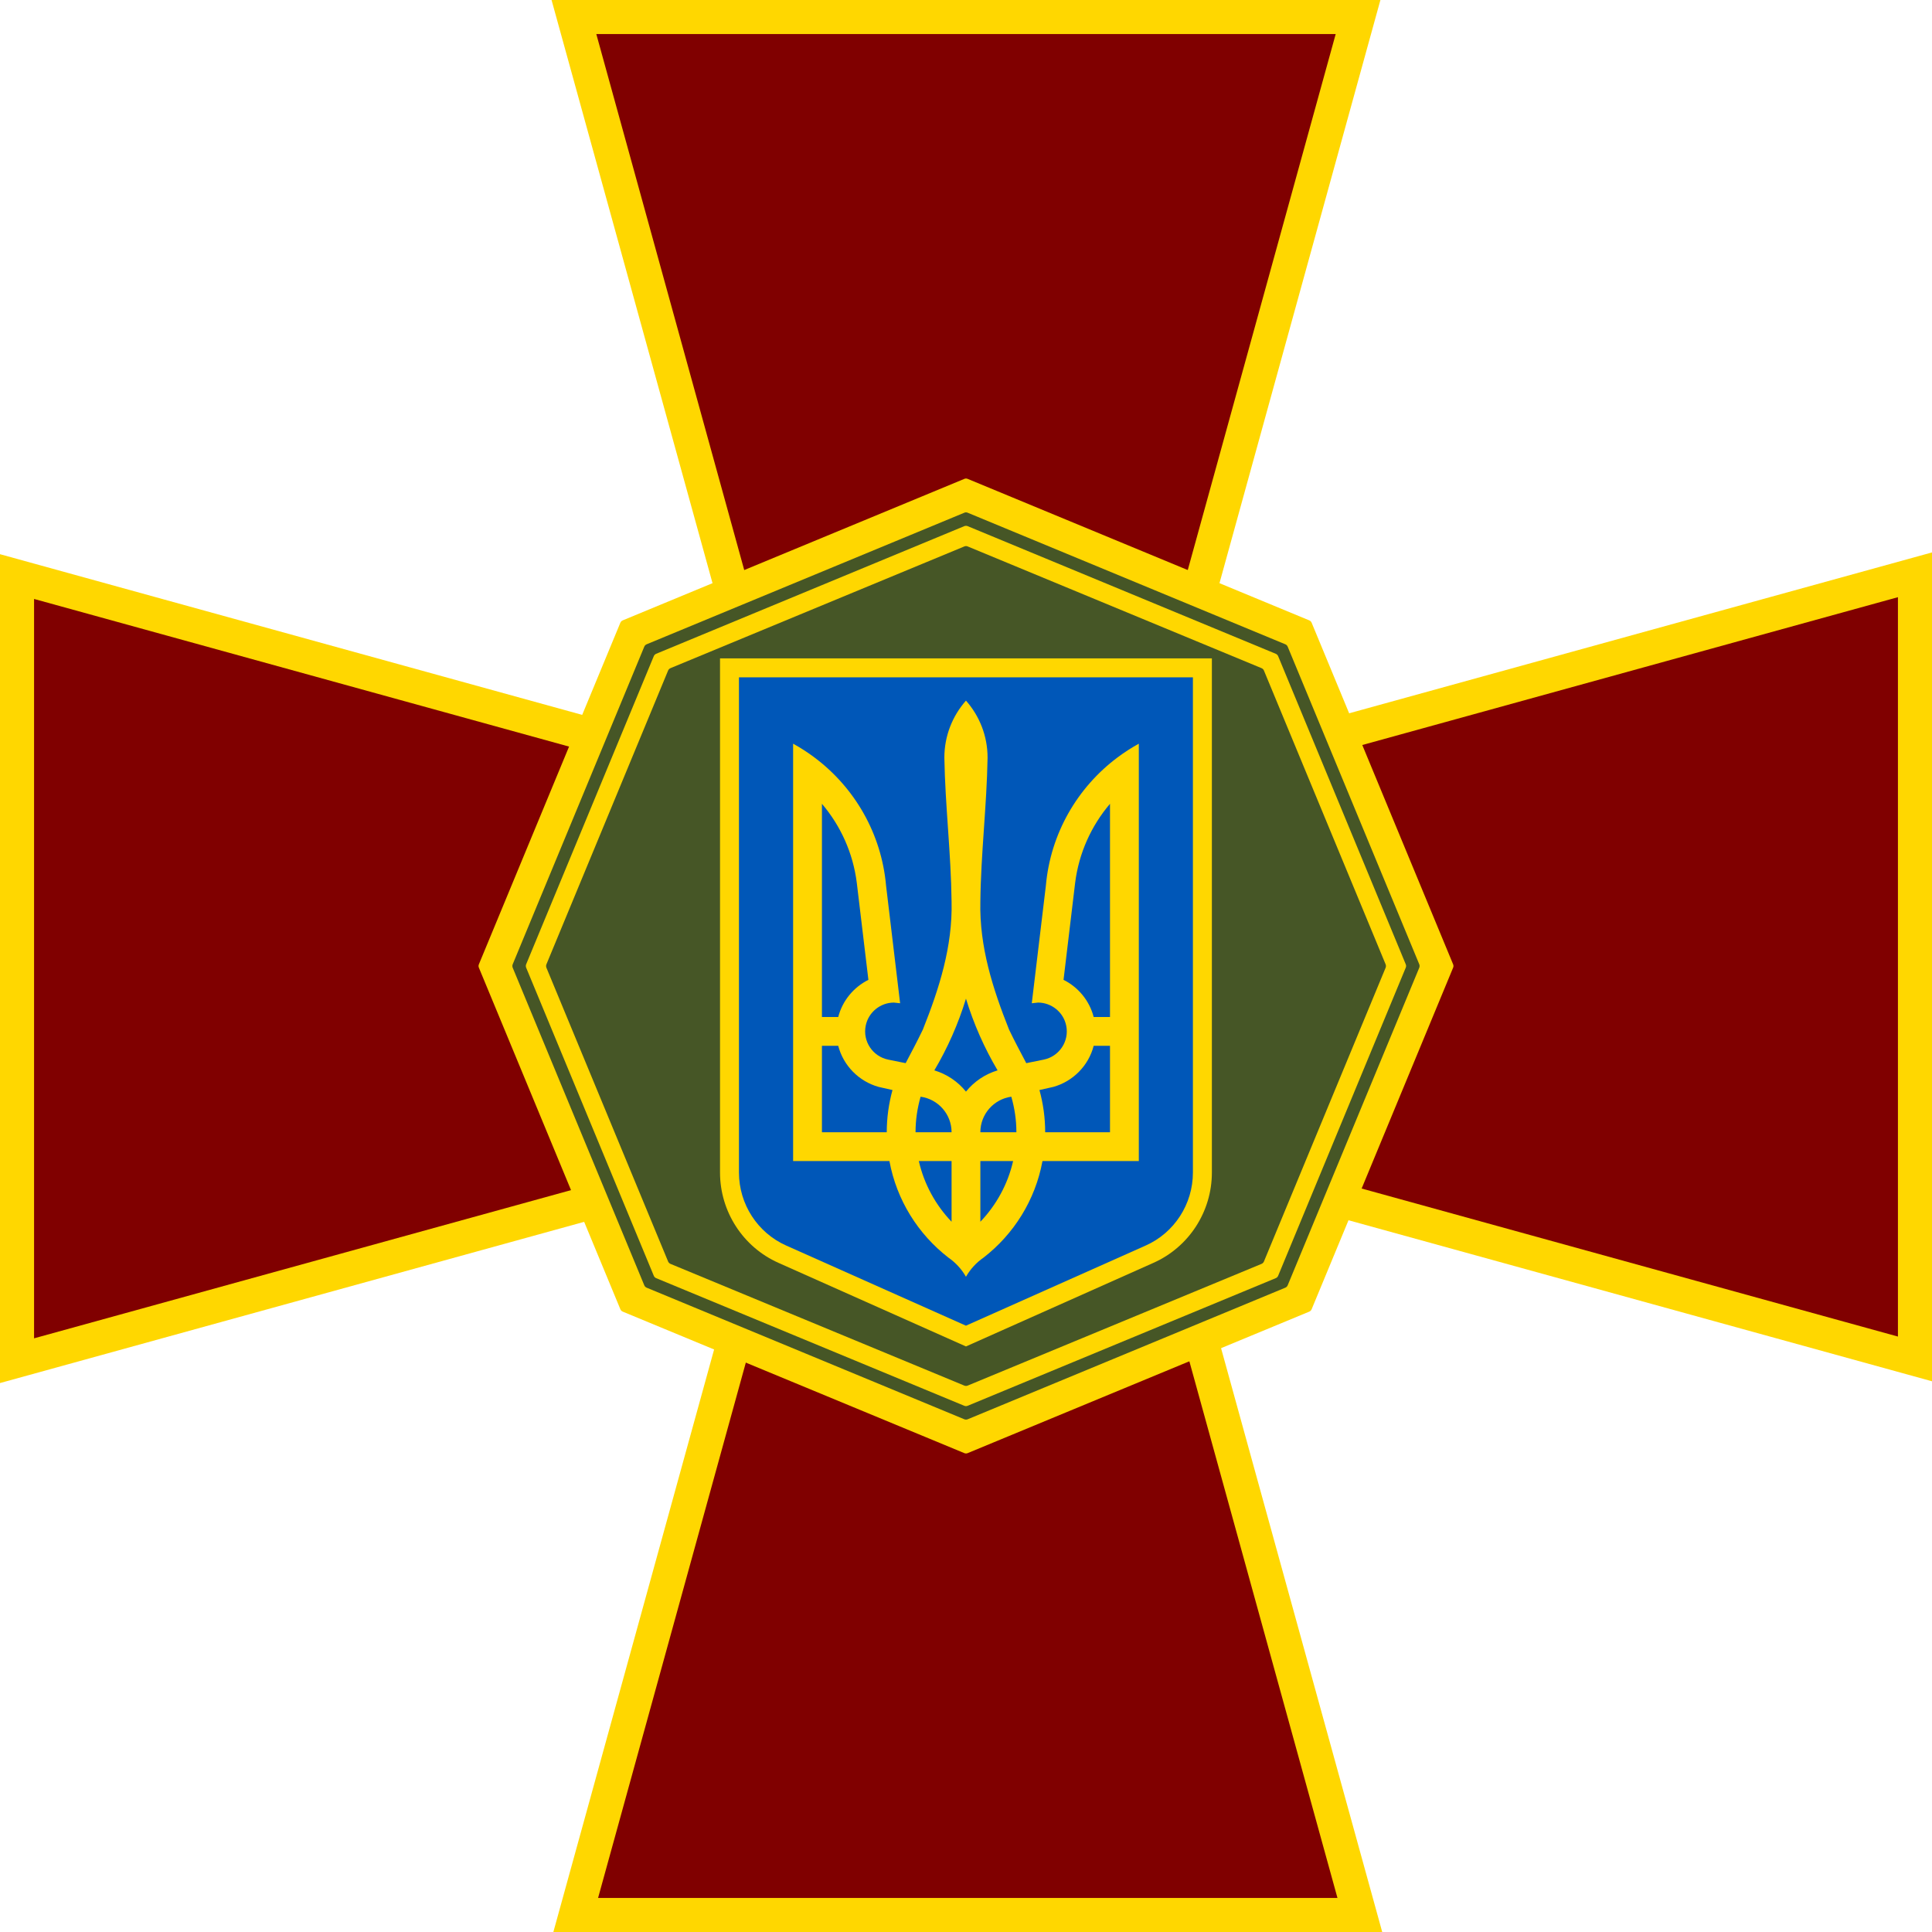
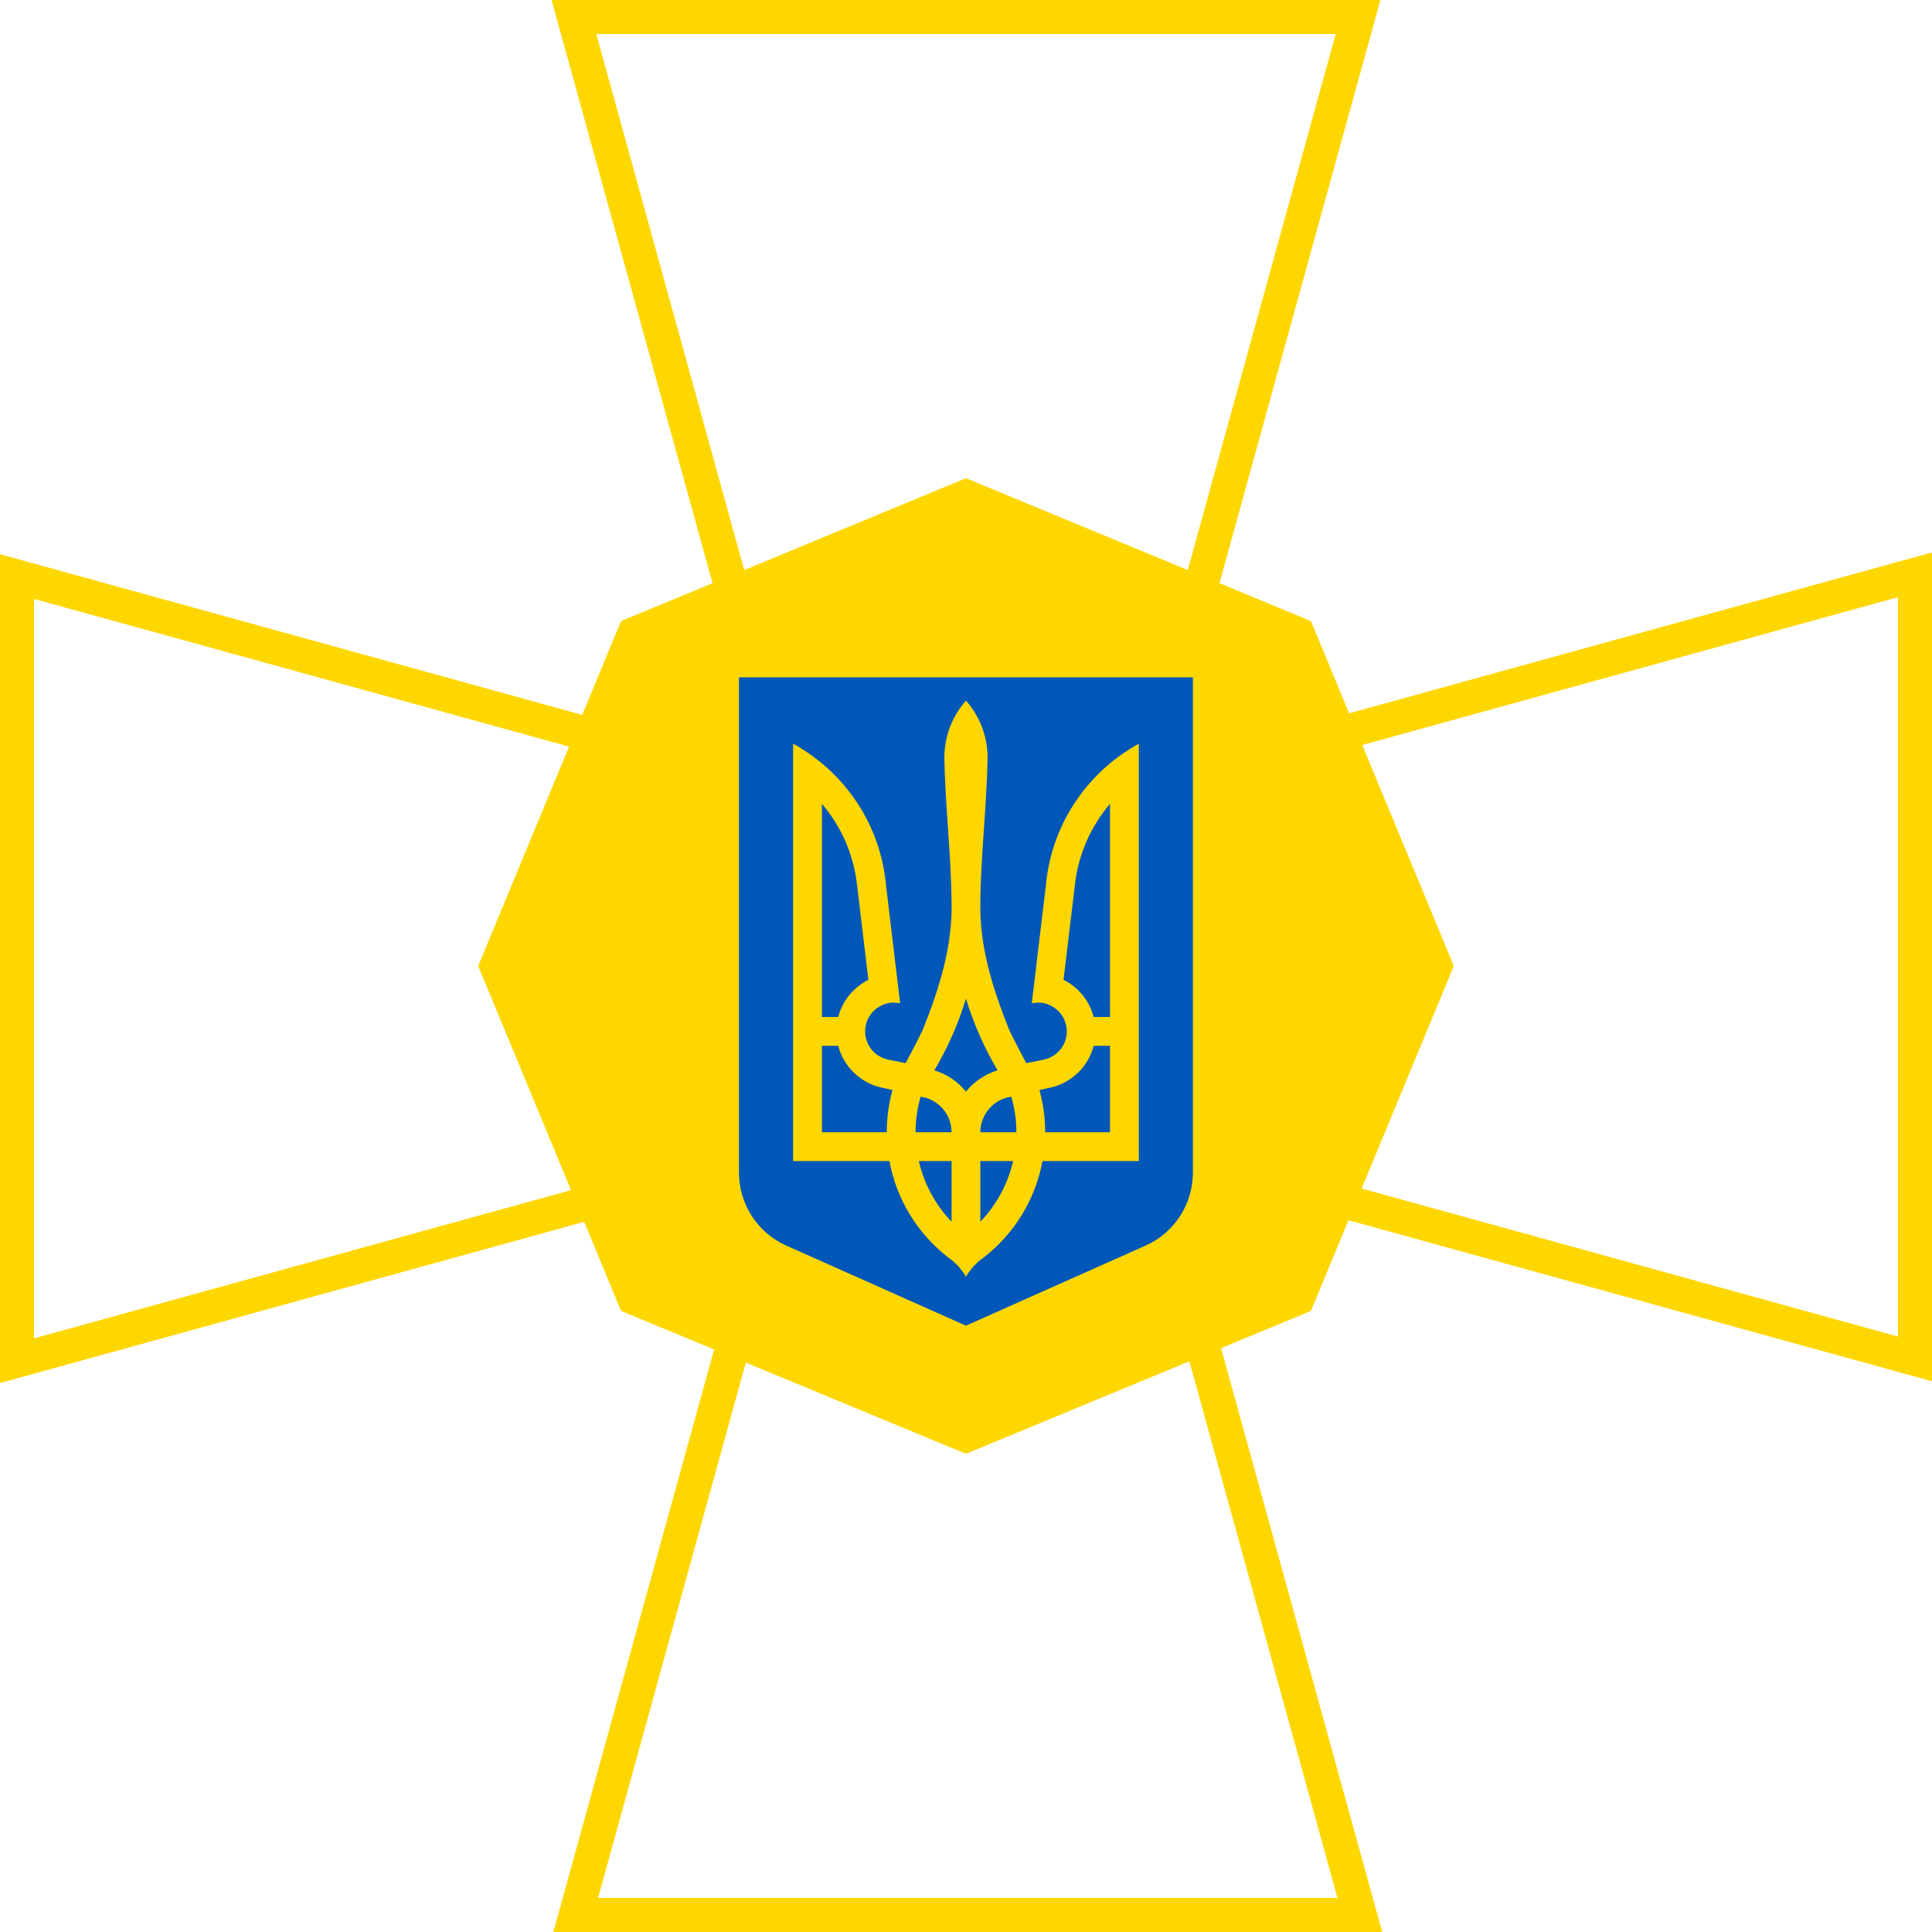
<svg xmlns="http://www.w3.org/2000/svg" width="60" height="60" viewBox="0 0 60 60" fill="none">
-   <path d="M59.471 42.203L35.651 35.629L42.231 59.471H17.88L24.453 35.655L0.529 42.258V17.906L24.442 24.506L17.825 0.529H42.176L35.575 24.446L59.471 17.851V42.203Z" fill="#800000" />
  <path d="M41.481 1.058L35.313 23.407L34.817 25.204L36.614 24.708L58.942 18.546V41.508L36.69 35.366L34.893 34.87L35.389 36.667L41.536 58.942H18.574L24.714 36.694L25.21 34.897L23.413 35.393L1.058 41.563V18.601L23.402 24.767L25.199 25.263L24.703 23.466L18.519 1.058H41.481ZM42.87 0H17.129L23.684 23.748L0 17.211V42.952L23.694 36.413L17.185 60H42.926L36.408 36.386L60 42.897V17.156L36.333 23.688L42.87 0Z" fill="#FFD700" />
  <path d="M29.999 14.861C29.981 14.861 29.964 14.865 29.948 14.872L19.34 19.266C19.306 19.279 19.28 19.306 19.266 19.339L14.872 29.948C14.858 29.981 14.858 30.019 14.872 30.052L19.266 40.66C19.28 40.694 19.306 40.72 19.34 40.734L29.948 45.128C29.981 45.142 30.019 45.142 30.052 45.128L40.66 40.734C40.694 40.72 40.72 40.694 40.734 40.66L45.128 30.052C45.142 30.019 45.142 29.981 45.128 29.948L40.734 19.339C40.72 19.306 40.694 19.279 40.66 19.266L30.052 14.872C30.035 14.865 30.017 14.861 29.999 14.861Z" fill="#FFD700" />
-   <path d="M29.998 15.912C29.981 15.912 29.964 15.916 29.948 15.923L20.082 20.009C20.049 20.023 20.022 20.049 20.009 20.082L15.922 29.948C15.909 29.981 15.909 30.018 15.922 30.052L20.009 39.917C20.022 39.95 20.049 39.976 20.082 39.99L29.948 44.077C29.981 44.09 30.018 44.09 30.052 44.077L39.917 39.99C39.95 39.976 39.976 39.95 39.99 39.917L44.077 30.052C44.09 30.018 44.09 29.981 44.077 29.948L39.99 20.082C39.976 20.049 39.95 20.023 39.917 20.009L30.052 15.923C30.035 15.916 30.017 15.912 29.998 15.912Z" fill="#465626" />
  <path d="M29.998 16.33C29.98 16.33 29.963 16.334 29.947 16.34L20.378 20.304C20.344 20.318 20.318 20.345 20.304 20.378L16.34 29.947C16.327 29.98 16.327 30.018 16.34 30.051L20.304 39.62C20.318 39.654 20.344 39.68 20.378 39.694L29.947 43.658C29.98 43.672 30.018 43.672 30.051 43.658L39.62 39.694C39.654 39.68 39.68 39.654 39.694 39.62L43.657 30.051C43.671 30.018 43.671 29.98 43.657 29.947L39.694 20.378C39.68 20.345 39.654 20.318 39.62 20.304L30.051 16.34C30.034 16.333 30.016 16.33 29.998 16.33Z" fill="#FFD700" />
-   <path d="M29.999 16.959C29.982 16.959 29.965 16.963 29.948 16.97L20.823 20.75C20.79 20.763 20.763 20.79 20.749 20.823L16.969 29.949C16.956 29.982 16.956 30.019 16.969 30.053L20.749 39.178C20.763 39.211 20.79 39.237 20.823 39.251L29.948 43.031C29.982 43.045 30.019 43.045 30.052 43.031L39.178 39.251C39.211 39.237 39.238 39.211 39.252 39.178L43.032 30.053C43.045 30.019 43.045 29.982 43.032 29.949L39.252 20.823C39.238 20.79 39.211 20.763 39.178 20.75L30.052 16.97C30.036 16.962 30.018 16.959 29.999 16.959Z" fill="#465626" />
-   <path d="M24.176 39.219C23.075 38.728 22.363 37.629 22.361 36.417V20.447H37.636V36.417C37.635 37.629 36.923 38.728 35.821 39.219L29.999 41.815L24.176 39.219Z" fill="#FFD700" />
  <path d="M22.949 21.035V36.417C22.951 37.397 23.526 38.285 24.415 38.681L29.998 41.17L35.581 38.681C36.47 38.285 37.046 37.397 37.047 36.416V21.035H22.949Z" fill="#0057B8" />
  <path d="M29.999 21.758C29.582 22.231 29.328 22.85 29.328 23.53C29.353 25.023 29.536 26.512 29.552 28.004C29.585 29.395 29.168 30.701 28.66 31.975C28.491 32.327 28.308 32.672 28.126 33.017L27.587 32.908C27.103 32.811 26.788 32.34 26.885 31.856C26.97 31.432 27.343 31.138 27.759 31.136L27.954 31.157L27.518 27.508C27.375 25.883 26.537 24.457 25.302 23.53C25.09 23.37 24.865 23.225 24.631 23.096V36.058H27.622C27.846 37.272 28.514 38.33 29.454 39.057C29.677 39.211 29.864 39.414 29.999 39.651C30.134 39.414 30.321 39.211 30.544 39.057C31.483 38.33 32.152 37.272 32.375 36.058H35.367V23.096C35.133 23.225 34.908 23.37 34.696 23.53C33.461 24.457 32.623 25.883 32.48 27.508L32.043 31.157L32.239 31.136C32.655 31.138 33.028 31.432 33.113 31.856C33.21 32.34 32.895 32.811 32.41 32.908L31.872 33.017C31.689 32.672 31.506 32.327 31.337 31.975C30.83 30.701 30.413 29.395 30.446 28.004C30.462 26.512 30.645 25.023 30.67 23.53C30.67 22.85 30.416 22.231 29.999 21.758ZM25.526 24.963C26.105 25.643 26.493 26.49 26.609 27.421L26.969 30.43C26.511 30.658 26.163 31.077 26.032 31.584H25.526C25.526 31.584 25.526 24.963 25.526 24.963ZM34.472 24.963V31.584H33.965C33.835 31.077 33.487 30.658 33.029 30.43L33.389 27.421C33.505 26.49 33.893 25.643 34.472 24.963ZM29.999 31.014C30.239 31.8 30.57 32.547 30.981 33.241C30.59 33.359 30.25 33.59 29.999 33.901C29.748 33.59 29.408 33.359 29.017 33.241C29.428 32.547 29.759 31.8 29.999 31.014ZM25.526 32.479H26.032C26.192 33.096 26.674 33.584 27.287 33.755L27.717 33.852C27.602 34.27 27.539 34.71 27.539 35.163H25.526V32.479ZM33.965 32.479H34.472V35.163H32.459C32.459 34.709 32.396 34.27 32.281 33.852L32.711 33.755C33.324 33.584 33.806 33.096 33.965 32.479ZM28.59 34.059C29.133 34.135 29.552 34.599 29.552 35.163H28.433C28.433 34.779 28.49 34.41 28.59 34.059ZM31.407 34.059C31.508 34.41 31.565 34.779 31.565 35.163H30.446C30.446 34.599 30.864 34.135 31.407 34.059ZM28.535 36.058H29.552V37.942C29.058 37.426 28.7 36.778 28.535 36.058ZM30.446 36.058H31.463C31.298 36.778 30.94 37.426 30.446 37.942V36.058Z" fill="#FFD700" />
</svg>